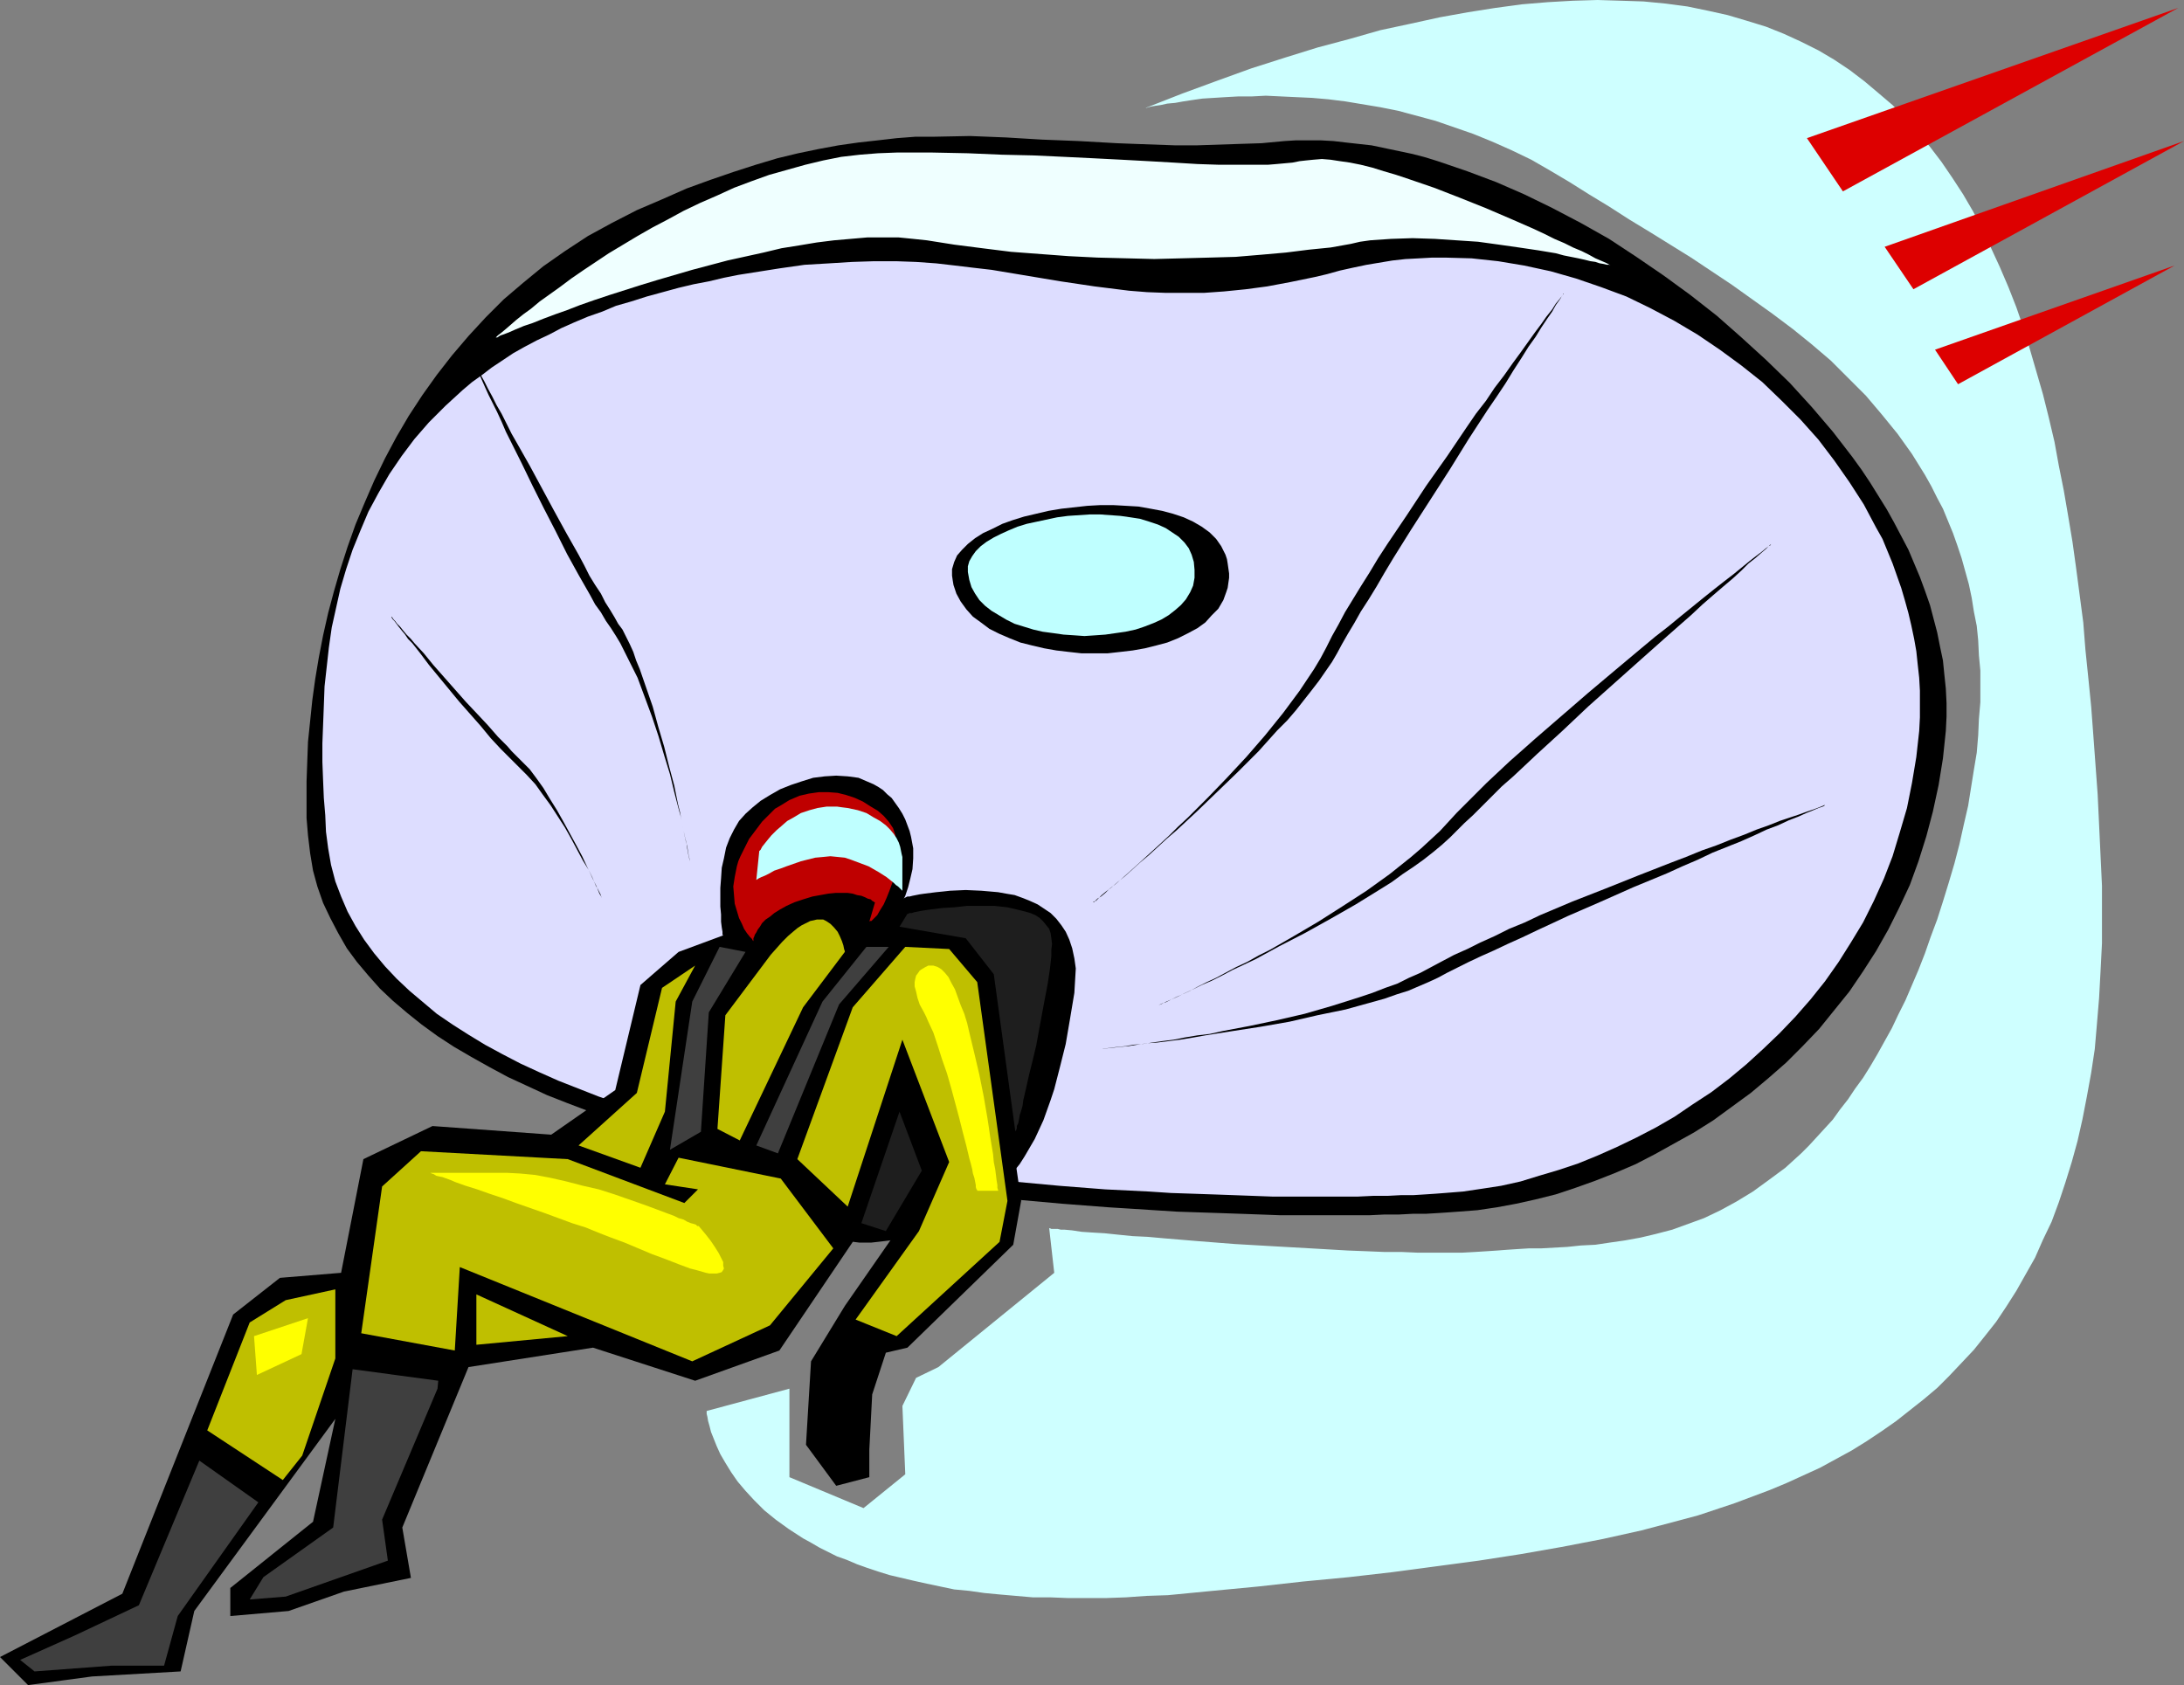
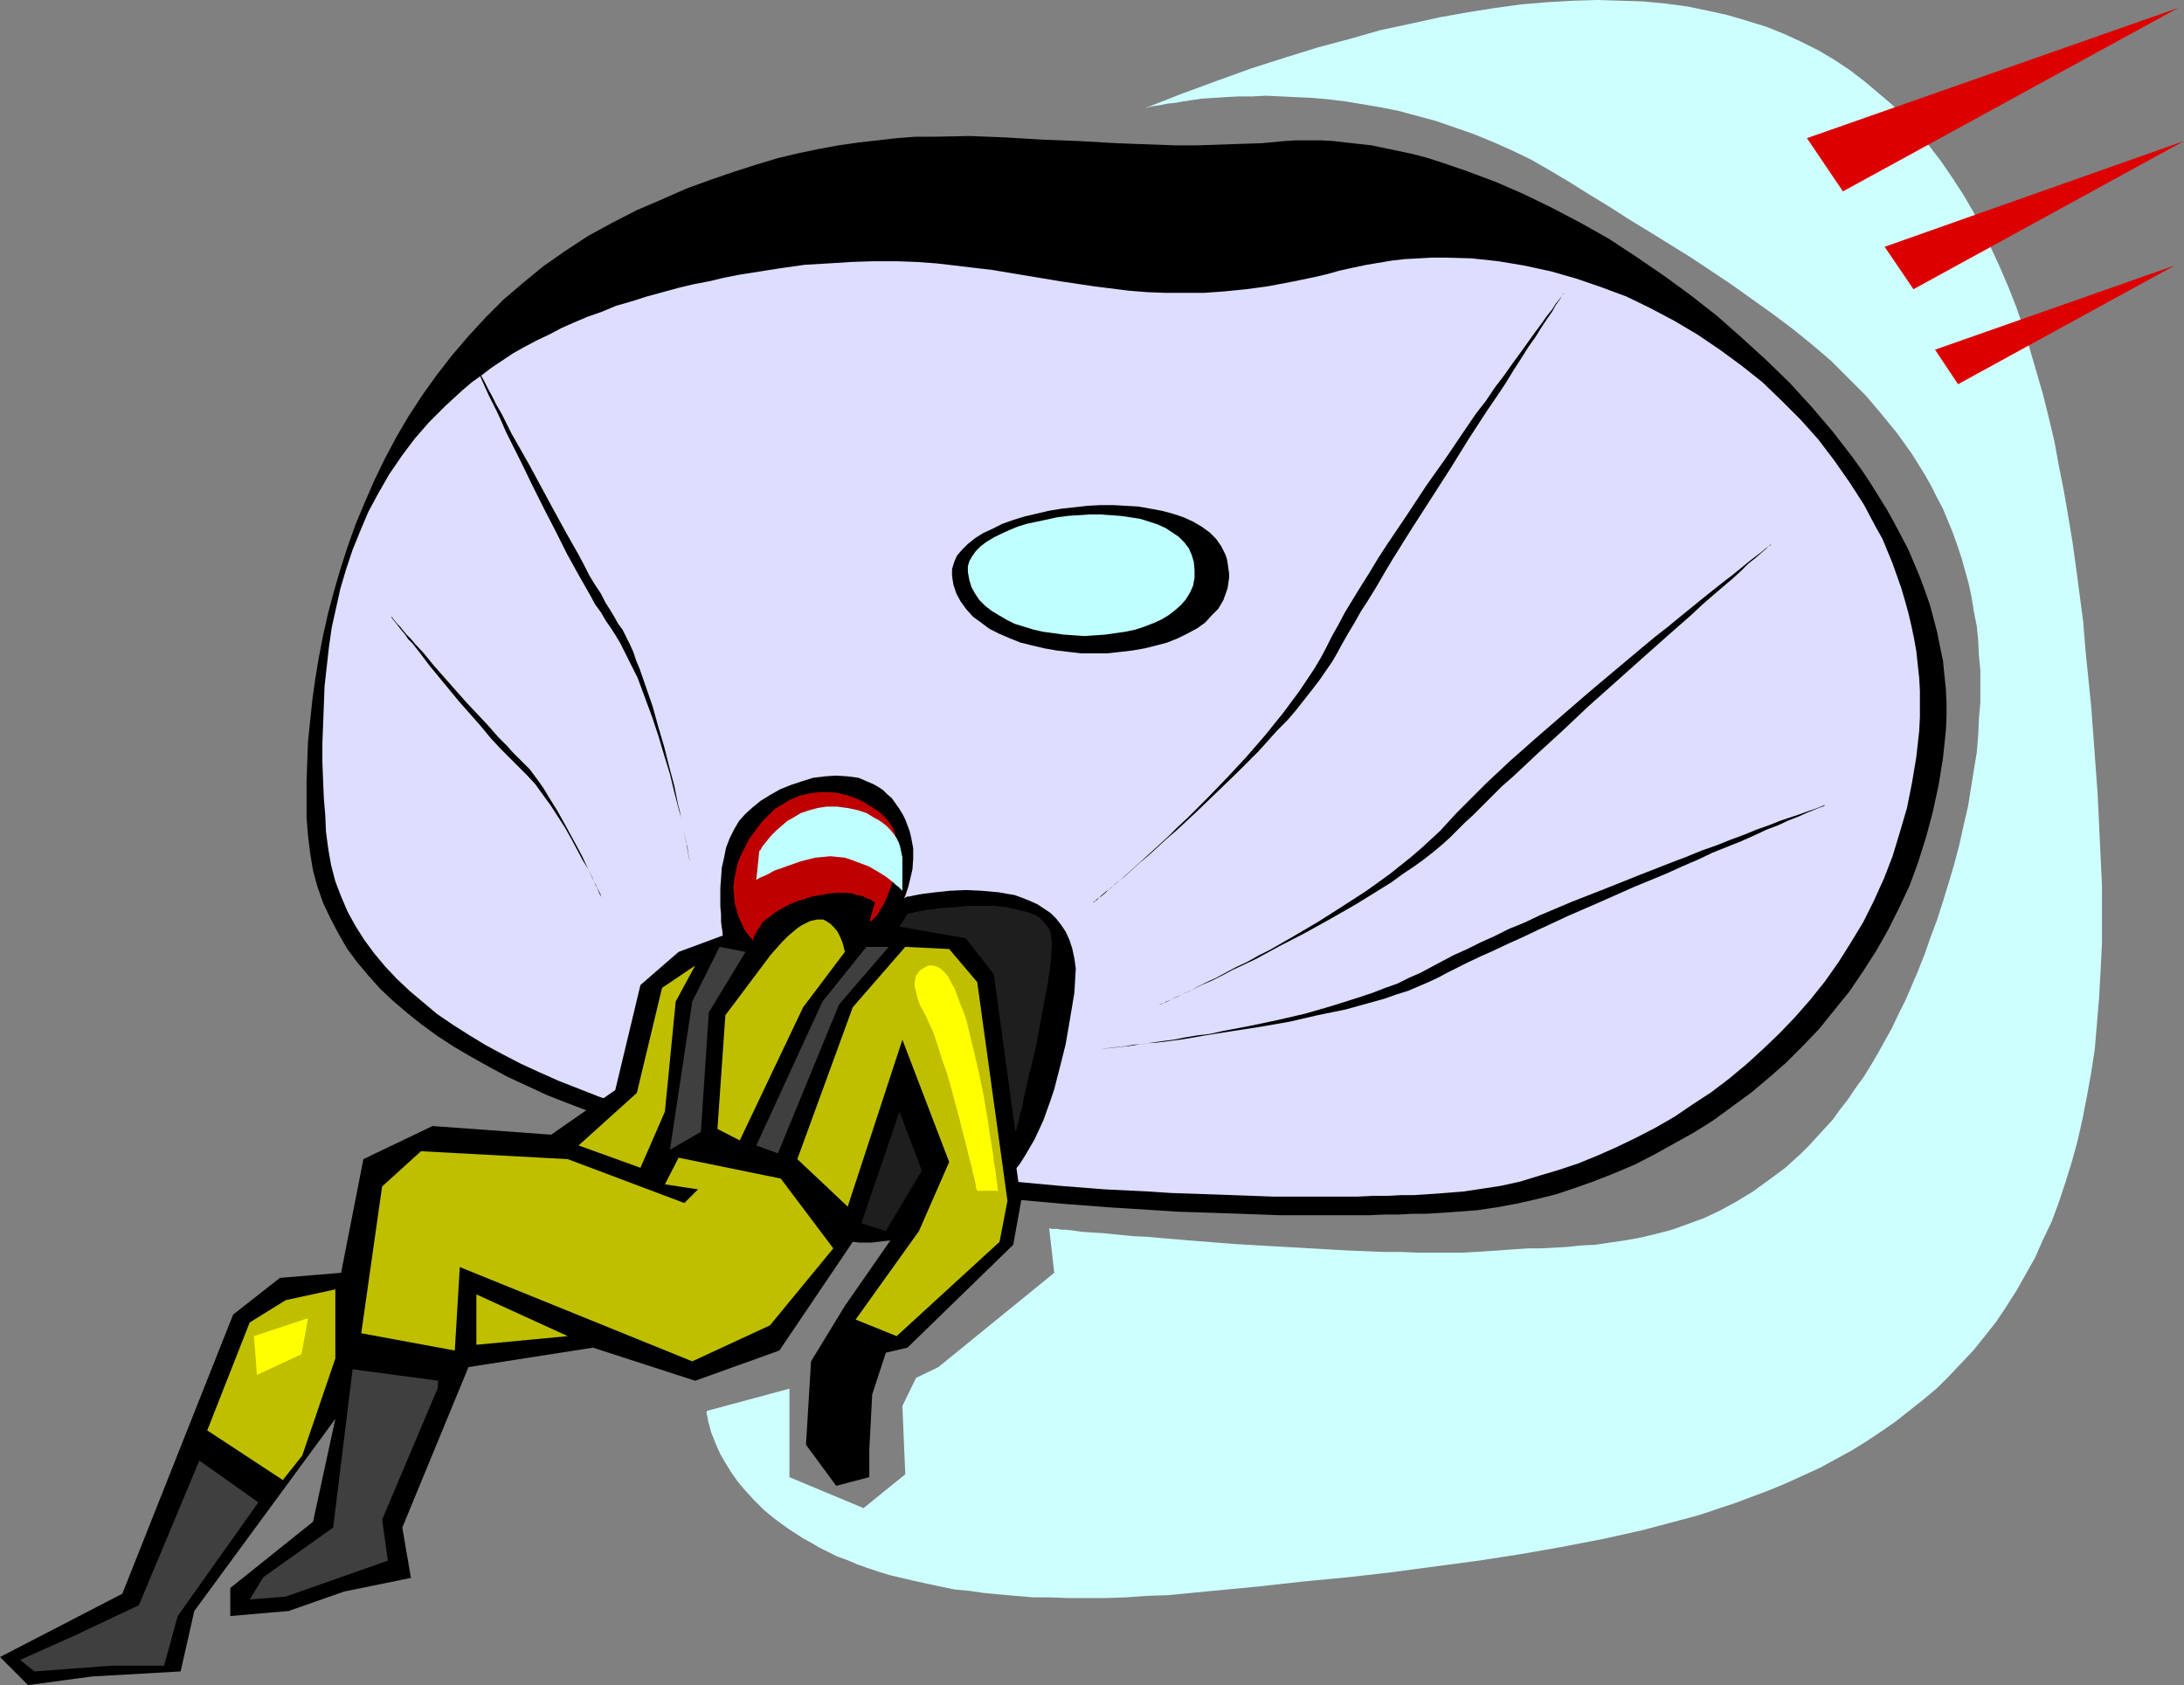
<svg xmlns="http://www.w3.org/2000/svg" xmlns:ns1="http://sodipodi.sourceforge.net/DTD/sodipodi-0.dtd" xmlns:ns2="http://www.inkscape.org/namespaces/inkscape" version="1.0" width="129.766mm" height="100.133mm" id="svg33" ns1:docname="Sky Diving 20.wmf">
  <rect width="100%" height="100%" fill="#808080" stroke="none" />
  <ns1:namedview id="namedview33" pagecolor="#ffffff" bordercolor="#000000" borderopacity="0.25" ns2:showpageshadow="2" ns2:pageopacity="0.0" ns2:pagecheckerboard="0" ns2:deskcolor="#d1d1d1" ns2:document-units="mm" />
  <defs id="defs1">
    <pattern id="WMFhbasepattern" patternUnits="userSpaceOnUse" width="6" height="6" x="0" y="0" />
  </defs>
  <path style="fill:#000000;fill-opacity:1;fill-rule:evenodd;stroke:none" d="m 69.165,187.612 -0.323,-3.878 v -4.04 -4.201 l 0.162,-4.525 0.162,-4.363 0.485,-4.686 0.485,-4.686 0.646,-4.686 0.808,-4.848 0.97,-5.009 1.131,-5.009 1.293,-4.848 1.454,-5.009 1.616,-5.009 1.778,-5.009 2.101,-5.009 2.101,-4.848 2.424,-5.009 2.586,-4.848 2.747,-4.686 3.07,-4.686 3.232,-4.525 3.394,-4.363 3.717,-4.363 3.878,-4.201 4.04,-4.04 4.363,-3.717 4.525,-3.717 4.848,-3.393 5.171,-3.393 5.333,-2.909 5.656,-2.909 5.656,-2.424 5.494,-2.424 5.333,-1.939 5.171,-1.778 5.01,-1.616 4.848,-1.454 4.686,-1.131 4.686,-0.97 4.363,-0.808 4.525,-0.646 4.363,-0.485 4.202,-0.485 4.202,-0.323 h 4.04 l 8.242,-0.162 8.08,0.323 8.08,0.485 8.242,0.323 8.565,0.485 4.202,0.162 4.525,0.162 4.525,0.162 h 4.525 l 4.848,-0.162 4.848,-0.162 5.01,-0.162 5.171,-0.485 2.586,-0.162 h 2.747 2.747 l 2.909,0.162 2.747,0.323 2.909,0.323 2.909,0.323 3.07,0.646 3.07,0.646 3.07,0.646 3.07,0.808 3.07,0.97 6.141,2.101 6.464,2.424 6.302,2.747 6.302,3.07 6.464,3.393 6.302,3.555 6.141,4.04 6.141,4.201 5.979,4.363 5.979,4.686 5.494,4.848 5.494,5.009 5.333,5.171 5.01,5.494 4.686,5.494 4.363,5.656 2.101,2.909 1.939,2.909 3.717,5.979 1.616,2.909 1.616,3.07 1.616,3.07 1.293,3.07 1.293,3.07 1.131,3.07 1.131,3.232 0.808,3.07 0.808,3.07 0.646,3.232 0.646,3.07 0.323,3.232 0.323,3.07 0.162,3.232 v 3.07 l -0.162,3.232 -0.323,3.07 -0.323,3.07 -0.97,5.979 -1.293,5.979 -1.454,5.494 -1.778,5.656 -1.939,5.333 -2.424,5.171 -2.424,4.848 -2.747,4.848 -2.909,4.525 -3.07,4.525 -3.394,4.201 -3.394,4.201 -3.717,3.878 -3.717,3.717 -3.878,3.393 -4.04,3.393 -4.202,3.07 -4.202,3.07 -4.363,2.747 -4.363,2.424 -4.363,2.424 -4.363,2.262 -4.525,1.939 -4.525,1.778 -4.525,1.616 -4.363,1.454 -4.525,1.131 -4.363,0.97 -4.363,0.808 -4.363,0.646 -4.202,0.323 -2.262,0.162 -2.424,0.162 -2.747,0.162 h -2.909 l -3.07,0.162 h -3.232 l -3.394,0.162 h -3.717 -11.958 -4.363 l -4.363,-0.162 -4.525,-0.162 -4.686,-0.162 -4.848,-0.162 -4.848,-0.162 -5.01,-0.323 -5.01,-0.323 -5.171,-0.323 -10.504,-0.808 -10.827,-0.97 -10.827,-1.131 -10.989,-1.454 -10.989,-1.616 -10.989,-1.939 -10.827,-2.262 -10.666,-2.424 -5.333,-1.293 -5.171,-1.293 -5.01,-1.454 -5.01,-1.616 -5.01,-1.616 -4.848,-1.778 -4.686,-1.778 -4.525,-1.778 -4.525,-2.101 -4.202,-1.939 -4.202,-2.262 -4.04,-2.262 -3.878,-2.262 -3.717,-2.424 -3.555,-2.586 -3.232,-2.586 -3.232,-2.747 -2.909,-2.747 -2.586,-2.909 -2.586,-3.07 -2.262,-3.07 -1.939,-3.393 -1.778,-3.393 -1.616,-3.393 -1.293,-3.717 -0.97,-3.555 -0.646,-3.878 z" id="path1" />
  <path style="fill:#ddddff;fill-opacity:1;fill-rule:evenodd;stroke:none" d="m 73.205,186.804 -0.162,-3.717 -0.323,-3.878 -0.162,-3.878 -0.162,-4.201 v -4.201 l 0.162,-4.201 0.162,-4.201 0.162,-4.363 0.485,-4.363 0.485,-4.363 0.646,-4.525 0.97,-4.363 0.97,-4.363 1.293,-4.363 1.454,-4.363 1.778,-4.363 1.778,-4.201 2.262,-4.201 2.424,-4.201 2.747,-4.04 2.909,-3.878 3.232,-3.717 3.717,-3.717 1.939,-1.778 1.939,-1.778 2.101,-1.778 2.262,-1.616 2.101,-1.616 2.424,-1.616 2.424,-1.616 2.586,-1.454 2.747,-1.454 2.747,-1.293 2.747,-1.454 2.909,-1.293 3.07,-1.293 3.232,-1.131 3.07,-1.293 3.394,-0.97 3.555,-1.131 3.555,-0.97 3.555,-0.97 3.394,-0.808 3.394,-0.646 3.394,-0.808 3.232,-0.646 3.07,-0.485 3.07,-0.485 3.07,-0.485 5.656,-0.808 5.494,-0.323 5.171,-0.323 5.01,-0.162 h 4.848 l 4.525,0.162 4.525,0.323 4.202,0.485 4.04,0.485 4.202,0.485 7.757,1.293 7.757,1.293 7.595,1.131 3.878,0.485 3.878,0.485 4.04,0.323 4.202,0.162 h 4.202 4.363 l 4.525,-0.323 4.848,-0.485 4.848,-0.646 5.171,-0.97 5.494,-1.131 2.747,-0.646 2.909,-0.808 2.909,-0.646 3.07,-0.646 2.909,-0.485 2.909,-0.485 2.909,-0.323 3.07,-0.162 2.909,-0.162 h 3.07 l 5.818,0.162 5.979,0.646 5.818,0.97 5.979,1.293 5.656,1.616 5.656,1.939 5.656,2.101 5.333,2.586 5.494,2.909 5.171,3.07 5.01,3.393 4.848,3.555 4.686,3.717 4.363,4.201 4.202,4.201 4.04,4.525 3.555,4.686 3.394,4.848 3.232,5.009 2.747,5.171 1.454,2.586 2.262,5.494 0.97,2.747 0.97,2.747 0.808,2.747 0.808,2.909 0.646,2.747 0.646,3.07 0.485,2.747 0.323,3.07 0.323,2.909 0.162,2.909 v 5.979 l -0.162,3.07 -0.646,5.817 -0.97,5.817 -1.131,5.656 -1.616,5.494 -1.616,5.333 -1.939,5.009 -2.262,5.009 -2.424,4.848 -2.747,4.525 -2.747,4.363 -3.07,4.363 -3.232,4.04 -3.394,3.878 -3.555,3.717 -3.717,3.555 -3.717,3.393 -3.878,3.232 -4.04,3.07 -4.202,2.747 -4.04,2.747 -4.202,2.424 -4.363,2.262 -4.363,2.101 -4.363,1.939 -4.363,1.778 -4.363,1.454 -4.363,1.293 -4.202,1.293 -4.363,0.97 -4.202,0.646 -4.363,0.646 -4.04,0.323 -2.101,0.162 -2.424,0.162 -2.586,0.162 h -2.747 l -3.07,0.162 h -3.232 l -3.394,0.162 h -3.394 -7.595 -4.04 -4.202 l -4.363,-0.162 -4.363,-0.162 -4.525,-0.162 -4.686,-0.162 -4.848,-0.162 -4.848,-0.323 -9.858,-0.485 -10.342,-0.808 -10.504,-0.97 -10.504,-1.293 -10.666,-1.293 -10.666,-1.616 -10.666,-1.778 -10.666,-2.101 -10.342,-2.262 -5.01,-1.293 -5.171,-1.293 -4.848,-1.454 -4.848,-1.616 -4.848,-1.454 -4.686,-1.616 -4.525,-1.778 -4.525,-1.778 -4.363,-1.939 -4.202,-1.939 -4.04,-2.101 -3.878,-2.101 -3.717,-2.262 -3.555,-2.262 -3.555,-2.424 -3.07,-2.586 -3.07,-2.586 -2.909,-2.747 -2.586,-2.747 -2.424,-2.909 -2.262,-3.07 -1.939,-3.07 -1.778,-3.232 -1.454,-3.393 -1.293,-3.393 -0.97,-3.717 -0.646,-3.717 z" id="path2" />
  <path style="fill:#000000;fill-opacity:1;fill-rule:evenodd;stroke:none" d="m 203.777,201.347 h 0.162 0.323 l 0.646,-0.162 0.808,-0.162 0.808,-0.162 1.131,-0.162 1.293,-0.162 1.293,-0.162 1.616,-0.162 1.454,-0.162 3.555,-0.162 3.555,0.162 3.717,0.323 1.778,0.323 1.939,0.323 1.778,0.646 1.616,0.646 1.778,0.808 1.454,0.97 1.454,0.97 1.293,1.293 1.131,1.454 0.97,1.454 0.808,1.778 0.646,1.939 0.485,2.262 0.323,2.262 -0.162,2.747 -0.162,2.747 -0.97,5.817 -0.97,5.656 -1.293,5.171 -1.293,5.009 -0.808,2.424 -0.808,2.262 -0.808,2.262 -0.97,2.101 -0.97,2.101 -1.131,1.939 -1.131,1.939 -1.131,1.778 -1.454,1.778 -1.293,1.778 -1.454,1.454 -1.616,1.616 -1.616,1.293 -1.616,1.293 -1.778,1.293 -1.939,1.131 -1.939,1.131 -2.101,0.808 -2.262,0.97 -2.424,0.808 -2.424,0.646 -2.586,0.646 -2.586,0.485 -2.747,0.323 -1.454,0.162 h -1.454 -1.293 l -1.293,-0.162 -2.586,-0.485 -2.424,-0.808 -2.262,-1.131 -2.262,-1.454 -1.939,-1.778 -1.778,-1.778 -1.778,-2.262 -1.454,-2.262 -1.293,-2.586 -0.97,-2.747 -0.97,-2.747 -0.646,-3.07 -0.485,-3.07 -0.323,-3.232 v -3.232 l 0.323,-3.393 0.323,-3.232 0.808,-3.393 0.97,-3.393 1.293,-3.393 1.454,-3.232 1.939,-3.232 2.101,-3.232 2.424,-3.07 2.909,-2.909 1.454,-1.454 1.616,-1.293 1.616,-1.454 1.778,-1.293 1.939,-1.293 1.778,-1.131 2.101,-1.293 2.101,-1.131 2.101,-0.97 z" id="path3" />
  <path style="fill:#000000;fill-opacity:1;fill-rule:evenodd;stroke:none" d="m 27.472,357.933 24.886,-62.699 10.504,-8.241 13.736,-1.131 5.01,-25.532 15.514,-7.433 26.664,1.939 14.382,-10.019 5.656,-23.593 8.565,-7.433 10.019,-3.717 v 0 l -0.162,-0.162 v -0.323 -0.323 l -0.162,-0.97 -0.162,-1.293 v -1.616 l -0.162,-1.778 v -1.939 -2.262 l 0.162,-2.101 0.162,-2.424 0.485,-2.101 0.485,-2.424 0.808,-2.101 0.97,-1.939 1.131,-1.939 1.454,-1.616 1.616,-1.454 1.778,-1.454 2.101,-1.293 2.262,-1.293 2.424,-0.97 2.424,-0.808 2.586,-0.808 2.586,-0.323 2.586,-0.162 2.586,0.162 2.424,0.323 1.131,0.485 1.131,0.485 1.131,0.485 1.131,0.646 0.97,0.646 0.97,0.97 0.97,0.808 0.808,1.131 0.808,1.131 0.808,1.293 0.646,1.293 0.485,1.293 0.485,1.293 0.323,1.293 0.485,2.586 v 2.262 l -0.162,2.424 -0.485,2.101 -0.485,1.939 -0.646,1.939 -0.808,1.616 -0.808,1.616 -0.97,1.293 -0.646,1.131 -0.808,0.808 -0.485,0.646 -0.323,0.485 -0.162,0.162 17.453,0.485 6.141,8.726 7.434,51.549 -1.778,9.857 -23.755,23.108 -4.848,1.131 -3.07,9.373 -0.646,12.443 v 6.141 l -7.434,1.939 -6.787,-9.211 1.131,-18.745 7.595,-12.443 14.706,-21.169 3.717,-10.504 -6.141,-19.876 -9.373,26.663 -1.131,10.504 -16.483,24.401 -18.907,6.787 -22.947,-7.433 -27.957,4.363 -14.867,36.036 1.939,11.312 -15.029,3.07 -12.443,4.363 -13.09,1.131 v -6.302 L 70.296,341.773 75.306,318.665 43.632,361.811 40.562,375.385 20.685,376.516 6.302,378.455 0,372.153 Z" id="path4" />
  <path style="fill:#bfbf00;fill-opacity:1;fill-rule:evenodd;stroke:none" d="m 203.293,212.659 -11.797,13.574 -12.443,34.097 11.312,10.665 12.282,-37.49 10.504,27.471 -6.787,15.513 -14.221,19.876 9.211,3.717 23.109,-21.169 1.778,-9.211 -6.787,-49.125 -6.302,-7.433 z" id="path5" />
  <path style="fill:#3f3f3f;fill-opacity:1;fill-rule:evenodd;stroke:none" d="m 79.184,307.515 19.23,2.586 -0.162,1.778 -12.443,29.41 1.293,9.211 -22.947,8.08 -8.08,0.646 3.07,-5.009 15.675,-11.15 z" id="path6" />
  <path style="fill:#bfbf00;fill-opacity:1;fill-rule:evenodd;stroke:none" d="m 102.131,303.314 -21.008,-3.878 4.686,-32.965 8.726,-7.918 32.966,1.778 26.179,9.857 3.07,-3.07 -7.434,-1.131 3.07,-5.979 22.947,4.686 11.797,15.675 -14.221,17.291 -17.453,8.08 -52.197,-21.169 z" id="path7" />
  <path style="fill:#bfbf00;fill-opacity:1;fill-rule:evenodd;stroke:none" d="m 46.541,321.251 16.968,11.15 4.363,-5.494 7.434,-21.815 v -15.513 l -11.15,2.424 -8.08,5.009 z" id="path8" />
  <path style="fill:#3f3f3f;fill-opacity:1;fill-rule:evenodd;stroke:none" d="m 58.014,337.41 -13.251,-9.373 -13.574,32.481 -14.382,6.787 -12.282,5.494 3.232,2.586 17.291,-1.293 h 11.797 l 3.07,-11.15 z" id="path9" />
  <path style="fill:#bfbf00;fill-opacity:1;fill-rule:evenodd;stroke:none" d="m 106.979,290.709 v 11.312 l 20.523,-1.939 z" id="path10" />
  <path style="fill:#3f3f3f;fill-opacity:1;fill-rule:evenodd;stroke:none" d="m 169.841,257.259 14.867,-32.319 9.858,-12.281 h 5.01 l -11.15,12.928 -13.736,33.45 z" id="path11" />
  <path style="fill:#3f3f3f;fill-opacity:1;fill-rule:evenodd;stroke:none" d="m 150.449,258.229 5.01,-33.289 6.141,-12.281 5.818,1.131 -8.242,13.574 -1.778,26.825 z" id="path12" />
  <path style="fill:#bf0000;fill-opacity:1;fill-rule:evenodd;stroke:none" d="m 196.505,202.64 h -0.162 l -0.162,-0.162 -0.323,-0.162 -0.323,-0.323 -0.646,-0.162 -0.646,-0.323 -0.808,-0.323 -0.97,-0.162 -0.97,-0.323 -1.131,-0.162 h -1.293 -1.454 l -1.616,0.162 -1.778,0.323 -1.778,0.323 -2.101,0.646 -1.939,0.646 -1.778,0.808 -1.454,0.808 -1.293,0.808 -0.97,0.808 -0.97,0.646 -0.808,0.808 -0.485,0.808 -0.485,0.646 -0.323,0.646 -0.323,0.485 -0.162,0.485 -0.162,0.323 v 0.323 0.323 l -0.162,-0.162 -0.162,-0.323 -0.485,-0.485 -0.646,-0.808 -0.646,-0.97 -0.485,-1.131 -0.646,-1.293 -0.485,-1.616 -0.485,-1.616 -0.162,-1.939 -0.162,-1.939 0.323,-2.101 0.485,-2.424 0.323,-1.131 0.485,-1.131 0.646,-1.293 0.646,-1.293 0.646,-1.293 0.97,-1.293 0.97,-1.293 0.97,-1.293 0.97,-0.97 0.97,-0.97 0.97,-0.97 1.131,-0.646 2.101,-1.293 2.262,-0.97 2.101,-0.485 2.262,-0.323 h 2.101 l 2.101,0.162 1.939,0.485 1.939,0.646 1.778,0.808 1.778,1.131 1.616,0.97 1.293,1.131 1.131,1.293 0.97,1.454 0.485,1.454 0.323,1.778 0.162,1.616 v 1.939 l -0.323,1.778 -0.323,1.939 -0.485,1.778 -0.646,1.778 -0.646,1.616 -0.646,1.454 -0.808,1.293 -0.646,1.131 -0.646,0.646 -0.646,0.646 h -0.323 l -0.162,0.162 z" id="path13" />
  <path style="fill:#bfffff;fill-opacity:1;fill-rule:evenodd;stroke:none" d="m 170.488,191.328 v -0.162 l 0.323,-0.323 0.323,-0.646 0.646,-0.808 0.646,-0.808 0.808,-0.97 1.131,-1.131 1.131,-0.97 1.293,-1.131 1.454,-0.808 1.616,-0.97 1.939,-0.646 1.778,-0.485 2.101,-0.323 h 2.262 l 1.131,0.162 1.293,0.162 2.262,0.485 1.939,0.646 1.616,0.97 1.454,0.808 1.293,0.97 0.97,0.97 0.808,0.97 0.646,0.97 0.485,0.97 0.323,0.97 0.162,0.808 0.162,0.808 0.162,0.646 v 0.808 6.787 0 l -0.323,-0.323 -0.162,-0.162 -0.485,-0.485 -0.485,-0.323 -0.485,-0.485 -0.808,-0.646 -0.808,-0.646 -1.778,-1.131 -2.262,-1.293 -1.293,-0.485 -1.293,-0.485 -1.293,-0.485 -1.454,-0.485 -1.616,-0.162 -1.616,-0.162 -1.616,0.162 -1.778,0.162 -3.232,0.808 -3.232,1.131 -1.293,0.485 -1.454,0.485 -1.131,0.646 -0.97,0.485 -0.808,0.323 -0.646,0.323 -0.485,0.323 v 0 z" id="path14" />
  <path style="fill:#bfbf00;fill-opacity:1;fill-rule:evenodd;stroke:none" d="m 171.619,216.376 -8.726,11.635 -1.778,25.532 5.01,2.586 14.221,-29.895 9.373,-12.443 v -0.162 l -0.162,-0.485 -0.162,-0.808 -0.323,-0.97 -0.485,-1.131 -0.485,-0.97 -0.808,-0.97 -0.808,-0.808 -0.97,-0.646 -0.646,-0.323 h -0.646 -0.808 l -0.646,0.162 -0.808,0.162 -0.97,0.485 -0.97,0.485 -0.97,0.646 -0.97,0.808 -1.131,0.97 -1.293,1.293 -1.293,1.454 -1.293,1.454 z" id="path15" />
  <path style="fill:#bfbf00;fill-opacity:1;fill-rule:evenodd;stroke:none" d="m 156.105,216.86 -7.434,5.009 -5.656,23.593 -13.09,11.796 13.898,5.009 5.494,-12.604 2.424,-24.724 z" id="path16" />
  <path style="fill:#1e1e1e;fill-opacity:1;fill-rule:evenodd;stroke:none" d="m 203.777,205.226 h 0.162 l 0.323,-0.162 h 0.485 l 0.485,-0.162 0.808,-0.162 0.808,-0.162 0.97,-0.162 1.131,-0.162 2.586,-0.323 2.747,-0.162 2.909,-0.323 h 3.07 3.07 l 2.909,0.323 2.747,0.646 1.293,0.323 1.131,0.323 1.131,0.485 0.97,0.646 0.808,0.808 0.646,0.808 0.646,0.808 0.323,0.97 0.162,1.131 0.162,1.293 -0.162,1.293 v 1.454 l -0.323,2.909 -0.485,3.232 -0.646,3.393 -1.293,6.949 -0.646,3.555 -0.808,3.393 -0.808,3.232 -0.646,2.909 -0.646,2.747 -0.162,1.293 -0.323,1.131 -0.323,0.97 -0.162,0.97 -0.162,0.808 -0.323,0.646 v 0.485 l -0.162,0.485 -0.162,0.162 v 0.162 l -4.848,-35.389 -6.302,-8.08 -14.867,-2.586 z" id="path17" />
  <path style="fill:#1e1e1e;fill-opacity:1;fill-rule:evenodd;stroke:none" d="m 202,249.664 -8.565,25.047 5.494,1.778 8.08,-13.574 z" id="path18" />
  <path style="fill:#000000;fill-opacity:1;fill-rule:evenodd;stroke:none" d="m 213.797,129.276 v -0.808 -0.646 l 0.485,-1.616 0.646,-1.454 1.131,-1.293 1.293,-1.293 1.616,-1.293 1.778,-1.131 2.101,-0.97 2.262,-1.131 2.262,-0.808 2.586,-0.808 2.747,-0.646 2.747,-0.646 2.909,-0.485 2.909,-0.323 2.909,-0.323 2.909,-0.162 h 2.909 l 2.909,0.162 2.747,0.162 2.747,0.485 2.586,0.485 2.424,0.646 2.424,0.808 2.101,0.97 1.939,1.131 1.778,1.293 1.454,1.454 1.131,1.616 0.485,0.97 0.485,0.97 0.323,0.97 0.162,0.97 0.162,1.131 0.162,1.131 v 0.97 l -0.162,1.131 -0.162,1.131 -0.323,0.97 -0.646,1.778 -1.131,1.939 -1.454,1.454 -1.454,1.616 -1.778,1.293 -2.101,1.131 -2.262,1.131 -2.424,0.97 -2.424,0.646 -2.586,0.646 -2.747,0.485 -2.747,0.323 -2.909,0.323 h -2.909 -2.909 l -2.909,-0.323 -2.747,-0.323 -2.747,-0.485 -2.747,-0.646 -2.586,-0.646 -2.424,-0.97 -2.262,-0.97 -2.262,-1.131 -1.939,-1.454 -1.778,-1.293 -1.454,-1.616 -1.293,-1.778 -0.97,-1.778 -0.646,-1.939 -0.162,-0.97 z" id="path19" />
  <path style="fill:#bfffff;fill-opacity:1;fill-rule:evenodd;stroke:none" d="m 217.352,128.468 v -1.293 l 0.323,-1.131 0.646,-1.131 0.808,-1.131 1.131,-1.131 1.293,-0.97 1.616,-0.97 1.616,-0.808 1.778,-0.808 1.939,-0.808 2.101,-0.646 2.262,-0.485 2.262,-0.485 2.262,-0.485 2.424,-0.323 2.424,-0.162 2.424,-0.162 h 2.424 l 2.262,0.162 2.262,0.162 2.262,0.323 2.101,0.323 2.101,0.646 1.939,0.646 1.778,0.808 1.454,0.97 1.454,0.97 1.293,1.293 0.97,1.293 0.646,1.454 0.485,1.616 0.162,1.778 v 1.778 l -0.323,1.778 -0.646,1.454 -0.97,1.616 -1.131,1.293 -1.293,1.131 -1.454,1.131 -1.616,0.97 -1.778,0.808 -2.101,0.808 -1.939,0.646 -2.262,0.485 -2.262,0.323 -2.262,0.323 -2.262,0.162 -2.424,0.162 -2.262,-0.162 -2.424,-0.162 -2.262,-0.323 -2.424,-0.323 -2.101,-0.485 -2.101,-0.646 -2.101,-0.646 -1.939,-0.97 -1.616,-0.97 -1.616,-0.97 -1.454,-1.131 -1.293,-1.293 -0.97,-1.454 -0.808,-1.454 -0.485,-1.616 z" id="path20" />
-   <path style="fill:#efffff;fill-opacity:1;fill-rule:evenodd;stroke:none" d="m 111.342,75.788 0.162,-0.162 0.323,-0.323 0.646,-0.485 0.97,-0.808 1.131,-0.97 1.293,-1.131 1.616,-1.293 1.778,-1.293 1.939,-1.616 2.262,-1.616 2.262,-1.616 2.586,-1.939 2.586,-1.778 2.909,-1.939 2.909,-1.939 3.232,-1.939 3.232,-1.939 3.394,-1.939 3.394,-1.778 3.555,-1.939 3.717,-1.778 3.717,-1.616 3.878,-1.778 3.878,-1.454 4.04,-1.454 4.04,-1.131 4.04,-1.131 4.04,-0.97 4.04,-0.808 4.202,-0.485 4.04,-0.323 4.202,-0.162 h 8.08 l 7.918,0.162 7.595,0.323 7.11,0.162 6.949,0.323 6.626,0.323 6.302,0.323 5.979,0.323 5.656,0.323 5.333,0.323 4.848,0.162 h 2.424 6.464 2.101 l 1.939,-0.162 1.778,-0.162 1.778,-0.162 1.616,-0.323 1.454,-0.162 1.616,-0.162 1.939,-0.162 1.939,0.162 2.101,0.323 2.262,0.323 2.424,0.485 2.586,0.646 2.586,0.808 2.747,0.808 2.909,0.97 5.656,1.939 5.818,2.262 5.656,2.262 5.656,2.424 2.586,1.131 2.586,1.131 2.424,1.131 2.262,1.131 2.262,0.97 1.939,0.97 1.939,0.808 1.616,0.808 1.454,0.808 1.131,0.485 1.131,0.485 0.646,0.323 0.485,0.323 v 0 0 l -0.323,-0.162 h -0.485 l -0.646,-0.162 -0.97,-0.162 -0.97,-0.323 -1.131,-0.162 -1.293,-0.323 -1.454,-0.323 -1.616,-0.323 -1.616,-0.323 -1.778,-0.485 -3.878,-0.646 -4.363,-0.646 -4.525,-0.646 -4.686,-0.646 -4.848,-0.323 -4.848,-0.323 -5.01,-0.162 -4.848,0.162 -4.686,0.323 -2.262,0.323 -2.101,0.485 -4.525,0.808 -4.848,0.485 -5.171,0.646 -5.494,0.485 -5.818,0.485 -5.818,0.162 -6.141,0.162 -6.302,0.162 -6.302,-0.162 -6.464,-0.162 -6.464,-0.323 -6.464,-0.485 -6.464,-0.485 -6.464,-0.808 -6.302,-0.808 -6.141,-0.97 -3.07,-0.323 -3.232,-0.323 h -3.555 -3.555 l -3.717,0.323 -3.717,0.323 -3.878,0.485 -3.878,0.646 -4.04,0.646 -4.04,0.97 -8.08,1.778 -7.918,2.101 -7.757,2.262 -3.717,1.131 -3.555,1.131 -3.555,1.131 -3.394,1.131 -3.232,1.131 -2.909,1.131 -2.747,0.97 -2.586,0.97 -2.424,0.97 -1.939,0.646 -1.939,0.808 -1.454,0.646 -1.293,0.485 -0.485,0.162 -0.323,0.162 -0.485,0.323 h -0.162 z" id="path21" />
  <path style="fill:#000000;fill-opacity:1;fill-rule:evenodd;stroke:none" d="m 351.156,65.931 v 0 h -0.162 v 0.323 l -0.323,0.323 -0.485,0.646 -0.808,0.97 -0.808,1.293 -1.293,1.616 -1.131,1.616 -1.454,1.939 -1.616,2.262 -1.616,2.262 -1.778,2.424 -1.939,2.747 -2.101,2.747 -1.939,2.909 -2.262,2.909 -2.101,3.07 -4.363,6.464 -4.686,6.625 -4.363,6.625 -4.363,6.464 -2.101,3.232 -1.939,3.232 -1.939,3.07 -1.778,2.909 -1.778,2.909 -1.454,2.747 -1.454,2.586 -1.293,2.586 -1.293,2.424 -1.454,2.424 -1.616,2.424 -1.616,2.424 -3.717,5.009 -4.04,5.009 -4.202,4.848 -4.363,4.686 -4.363,4.525 -4.363,4.363 -2.262,2.101 -1.939,1.939 -2.101,1.939 -1.939,1.778 -1.778,1.616 -1.778,1.616 -1.616,1.454 -1.454,1.293 -1.454,1.293 -1.293,0.97 -0.97,0.97 -0.97,0.808 -0.808,0.485 -0.485,0.485 -0.323,0.323 h -0.162 l 0.162,-0.162 0.485,-0.162 0.485,-0.485 0.808,-0.808 0.97,-0.808 1.293,-0.97 1.293,-1.131 1.616,-1.293 1.616,-1.454 1.778,-1.616 1.939,-1.616 1.939,-1.778 2.101,-1.939 2.262,-1.939 4.525,-4.201 4.525,-4.363 4.686,-4.525 4.686,-4.686 4.202,-4.686 2.262,-2.262 1.939,-2.262 1.778,-2.262 1.778,-2.262 1.616,-2.101 1.454,-2.101 1.454,-2.101 1.131,-1.939 1.131,-2.101 1.293,-2.262 1.454,-2.424 1.454,-2.586 1.778,-2.747 1.778,-2.909 1.778,-3.07 1.939,-3.232 4.04,-6.464 4.363,-6.787 4.363,-6.787 4.202,-6.787 2.101,-3.232 2.101,-3.232 2.101,-3.07 1.939,-2.909 1.778,-2.909 1.778,-2.747 1.616,-2.586 1.616,-2.262 1.293,-2.101 1.293,-1.939 1.131,-1.616 0.808,-1.454 0.808,-1.131 0.323,-0.485 0.162,-0.323 0.323,-0.323 v -0.162 z" id="path22" />
  <path style="fill:#000000;fill-opacity:1;fill-rule:evenodd;stroke:none" d="m 105.686,79.828 v 0.162 l 0.162,0.323 0.323,0.646 0.323,0.808 0.485,0.97 0.646,1.293 0.646,1.454 0.646,1.454 0.808,1.778 0.97,1.939 0.97,1.939 0.97,2.101 0.97,2.262 1.131,2.262 2.424,4.848 2.424,5.009 2.586,5.171 2.586,5.009 2.586,5.171 2.586,4.686 1.293,2.262 1.293,2.262 1.131,2.101 1.293,1.778 1.131,1.939 1.131,1.616 1.131,1.778 0.97,1.616 1.939,3.878 1.939,3.878 1.616,4.363 1.616,4.363 1.454,4.363 1.293,4.363 1.293,4.201 0.97,4.04 0.97,3.717 0.485,1.778 0.323,1.616 0.323,1.616 0.323,1.454 0.323,1.293 0.162,1.131 0.162,0.97 0.162,0.808 0.162,0.646 0.162,0.485 v 0.323 0.162 -0.162 -0.323 l -0.162,-0.646 -0.162,-0.646 -0.162,-0.97 -0.162,-1.131 -0.323,-1.131 -0.323,-1.454 -0.323,-1.616 -0.323,-1.616 -0.323,-1.778 -0.485,-1.939 -0.808,-4.04 -1.131,-4.201 -1.131,-4.525 -1.293,-4.363 -1.293,-4.686 -1.454,-4.201 -1.454,-4.201 -0.808,-1.939 -0.646,-1.939 -0.808,-1.778 -0.808,-1.616 -0.808,-1.616 -0.97,-1.293 -0.808,-1.454 -0.97,-1.616 -1.131,-1.778 -0.97,-1.939 -1.293,-1.939 -1.293,-2.101 -1.131,-2.262 -1.293,-2.424 -2.747,-4.848 -2.747,-5.009 -5.494,-10.18 -2.747,-4.848 -1.293,-2.262 -1.131,-2.262 -1.131,-2.262 -1.131,-1.939 -0.97,-1.939 -0.97,-1.778 -0.808,-1.616 -0.808,-1.454 -0.646,-1.293 -0.646,-1.131 -0.485,-0.808 -0.323,-0.646 -0.162,-0.323 z" id="path23" />
  <path style="fill:#000000;fill-opacity:1;fill-rule:evenodd;stroke:none" d="m 87.749,138.487 h 0.162 v 0.162 l 0.323,0.485 0.323,0.323 0.485,0.646 0.485,0.646 0.646,0.808 0.808,0.97 0.646,0.97 0.97,0.97 1.778,2.262 1.939,2.586 2.262,2.747 4.525,5.494 4.848,5.494 2.262,2.747 2.262,2.424 2.101,2.101 0.97,0.97 0.97,0.97 1.778,1.778 1.939,2.101 1.616,2.262 1.778,2.424 3.232,5.009 1.454,2.586 1.293,2.424 1.293,2.424 1.293,2.101 0.97,2.101 0.808,1.616 0.323,0.808 0.323,0.808 0.323,0.485 0.162,0.485 0.162,0.485 0.162,0.323 0.162,0.162 v 0 0 l -0.162,-0.162 -0.162,-0.323 -0.162,-0.485 -0.162,-0.646 -0.323,-0.646 -0.323,-0.646 -0.485,-0.808 -0.808,-1.939 -1.131,-2.262 -1.131,-2.424 -1.293,-2.424 -2.909,-5.333 -1.454,-2.586 -1.616,-2.586 -1.454,-2.424 -1.616,-2.262 -1.454,-1.939 -1.454,-1.454 -0.808,-0.808 -0.808,-0.808 -0.97,-0.97 -0.97,-1.131 -2.101,-2.101 -2.262,-2.586 -2.424,-2.586 -2.586,-2.747 -4.848,-5.494 -2.424,-2.747 -2.101,-2.586 -2.101,-2.262 -0.808,-0.97 -0.97,-0.97 -0.808,-0.97 -0.646,-0.808 -0.646,-0.646 -0.485,-0.646 -0.323,-0.323 -0.323,-0.485 -0.162,-0.162 z" id="path24" />
  <path style="fill:#000000;fill-opacity:1;fill-rule:evenodd;stroke:none" d="m 397.859,122.166 v 0 l -0.162,0.162 h -0.162 l -0.323,0.323 -0.646,0.485 -0.97,0.808 -1.293,0.97 -1.454,1.131 -1.778,1.454 -1.778,1.454 -2.101,1.616 -2.262,1.778 -2.424,1.939 -2.586,2.101 -2.586,2.101 -2.747,2.262 -2.909,2.262 -2.909,2.424 -5.979,5.009 -6.141,5.171 -5.979,5.171 -5.979,5.171 -2.909,2.586 -2.747,2.424 -2.586,2.424 -2.586,2.424 -2.424,2.424 -2.262,2.262 -2.101,2.101 -1.778,1.939 -1.939,2.101 -2.101,1.939 -2.101,1.939 -2.262,1.939 -2.424,1.939 -2.424,1.939 -5.171,3.717 -5.494,3.555 -5.333,3.393 -5.494,3.232 -5.333,3.07 -2.586,1.293 -2.586,1.454 -2.424,1.131 -2.424,1.293 -2.101,1.131 -2.101,0.97 -1.939,0.97 -1.778,0.97 -1.778,0.808 -1.454,0.646 -1.293,0.646 -0.97,0.485 -0.97,0.323 -0.646,0.323 -0.323,0.162 h -0.162 0.162 l 0.323,-0.162 0.808,-0.323 0.97,-0.485 1.131,-0.485 1.454,-0.646 1.616,-0.808 1.778,-0.808 1.939,-0.97 2.262,-0.97 2.262,-1.131 2.424,-1.293 2.424,-1.131 2.747,-1.293 5.333,-2.909 5.656,-2.909 5.818,-3.232 5.656,-3.232 5.494,-3.393 2.586,-1.616 2.424,-1.778 2.424,-1.616 2.262,-1.616 2.262,-1.778 1.939,-1.616 1.778,-1.616 1.616,-1.616 1.616,-1.616 1.939,-1.778 1.939,-1.939 2.262,-2.262 2.262,-2.262 2.586,-2.262 2.586,-2.424 2.747,-2.586 5.656,-5.171 5.818,-5.494 5.979,-5.333 5.979,-5.333 5.818,-5.171 2.747,-2.424 2.586,-2.262 2.586,-2.424 2.424,-2.101 2.262,-1.939 2.101,-1.778 1.939,-1.778 1.616,-1.616 1.454,-1.131 1.293,-1.131 1.131,-0.97 0.646,-0.646 0.323,-0.162 0.162,-0.162 z" id="path25" />
  <path style="fill:#000000;fill-opacity:1;fill-rule:evenodd;stroke:none" d="m 410.14,180.825 h -0.162 -0.162 -0.162 l -0.323,0.162 -0.808,0.323 -1.293,0.485 -1.454,0.485 -1.778,0.646 -1.939,0.646 -2.424,0.808 -2.424,0.97 -2.747,0.97 -2.747,1.131 -3.07,1.131 -3.232,1.293 -3.232,1.131 -3.555,1.454 -3.394,1.293 -7.434,2.909 -7.272,2.909 -7.434,2.909 -7.272,3.07 -3.394,1.616 -3.555,1.454 -3.232,1.616 -3.232,1.454 -2.909,1.454 -2.909,1.293 -2.747,1.454 -2.424,1.293 -2.424,1.293 -2.586,1.131 -2.586,1.293 -2.747,0.97 -2.909,1.131 -2.909,0.97 -6.141,1.939 -6.141,1.778 -6.302,1.454 -6.141,1.293 -5.979,1.131 -2.909,0.646 -2.747,0.323 -2.909,0.485 -2.424,0.485 -2.586,0.323 -2.262,0.323 -2.101,0.323 -2.101,0.162 -1.778,0.323 -1.616,0.162 -1.454,0.162 -1.131,0.162 -0.97,0.162 h -0.646 -0.485 -0.162 0.162 0.485 0.808 l 0.97,-0.162 1.454,-0.162 1.454,-0.162 1.778,-0.162 1.939,-0.323 2.262,-0.323 2.262,-0.162 2.586,-0.323 2.586,-0.323 2.909,-0.485 2.747,-0.485 6.141,-0.97 6.302,-0.97 6.464,-1.131 6.302,-1.454 6.302,-1.293 2.909,-0.808 2.909,-0.808 2.909,-0.808 2.747,-0.97 2.586,-0.808 2.262,-0.97 2.262,-0.97 2.101,-0.97 2.101,-1.131 2.262,-1.131 2.586,-1.293 2.747,-1.293 2.909,-1.293 3.07,-1.454 3.232,-1.454 3.394,-1.616 6.949,-3.232 7.434,-3.232 7.272,-3.232 7.434,-3.07 3.555,-1.616 3.394,-1.454 3.394,-1.616 3.232,-1.293 3.232,-1.293 2.909,-1.293 2.747,-1.293 2.586,-0.97 2.424,-1.131 2.101,-0.808 1.778,-0.808 1.616,-0.646 1.131,-0.485 0.485,-0.162 0.485,-0.162 0.323,-0.162 0.162,-0.162 h 0.162 z" id="path26" />
  <path style="fill:#ceffff;fill-opacity:1;fill-rule:evenodd;stroke:none" d="m 257.267,24.239 h 0.162 l 0.485,-0.162 0.646,-0.162 0.97,-0.162 1.131,-0.162 1.454,-0.323 1.778,-0.162 1.778,-0.323 2.101,-0.323 2.262,-0.323 2.586,-0.162 2.586,-0.162 2.909,-0.162 h 3.07 l 3.07,-0.162 3.394,0.162 3.394,0.162 3.555,0.162 3.717,0.323 3.878,0.485 3.878,0.646 3.878,0.646 4.04,0.808 4.202,1.131 4.202,1.131 4.202,1.454 4.202,1.454 4.363,1.778 4.363,1.939 4.363,2.101 4.202,2.424 4.363,2.586 4.363,2.747 4.525,2.747 4.525,2.909 4.525,2.747 9.373,5.817 9.211,6.141 4.525,3.232 4.525,3.232 4.525,3.393 4.202,3.393 4.363,3.717 3.878,3.878 4.04,4.04 3.555,4.201 3.555,4.363 3.232,4.525 2.909,4.686 1.454,2.586 1.293,2.586 1.293,2.424 1.131,2.747 1.131,2.747 0.97,2.747 0.97,2.909 0.808,2.909 0.808,2.909 0.646,3.07 0.485,3.07 0.646,3.232 0.323,3.232 0.162,3.393 0.323,3.393 v 3.555 3.555 l -0.323,3.717 -0.162,3.717 -0.323,3.878 -0.646,3.878 -0.646,4.04 -0.646,4.04 -0.97,4.201 -0.97,4.363 -1.131,4.363 -1.293,4.363 -1.293,4.201 -1.293,4.04 -1.454,3.878 -1.293,3.717 -1.454,3.717 -1.454,3.393 -1.454,3.393 -1.616,3.232 -1.454,3.07 -1.616,2.909 -1.616,2.909 -1.616,2.747 -1.616,2.586 -1.778,2.424 -1.616,2.424 -1.778,2.262 -1.616,2.262 -1.778,1.939 -1.778,1.939 -1.778,1.939 -1.778,1.778 -3.555,3.232 -3.717,2.747 -3.555,2.586 -3.717,2.262 -3.555,1.939 -3.717,1.778 -3.555,1.293 -3.555,1.293 -3.717,0.97 -3.394,0.808 -3.555,0.646 -3.394,0.485 -3.232,0.485 -3.232,0.162 -3.07,0.323 -2.909,0.162 -2.909,0.162 h -2.747 l -2.586,0.162 -2.424,0.162 -2.101,0.162 -2.424,0.162 -2.586,0.162 -2.909,0.162 h -3.07 -3.394 -3.555 l -3.717,-0.162 h -3.878 l -3.878,-0.162 -4.202,-0.162 -8.403,-0.485 -8.565,-0.485 -8.403,-0.485 -8.242,-0.646 -3.878,-0.323 -3.878,-0.323 -3.555,-0.323 -3.394,-0.162 -3.232,-0.323 -3.07,-0.323 -2.747,-0.162 -2.424,-0.162 -2.101,-0.323 -1.778,-0.162 h -0.808 l -0.646,-0.162 h -0.646 -0.485 -0.323 l -0.323,-0.162 h -0.162 l 1.131,10.019 -26.018,21.169 -5.01,2.424 -3.07,6.302 0.646,15.352 -9.373,7.595 -16.645,-6.949 v -19.876 l -18.584,5.009 v 0.162 0.485 l 0.162,0.646 0.162,0.97 0.323,1.131 0.323,1.293 0.646,1.616 0.646,1.616 0.808,1.778 1.131,1.939 1.293,2.101 1.454,2.101 1.778,2.101 1.939,2.101 2.262,2.262 2.586,2.101 2.909,2.101 3.232,2.101 1.778,0.97 1.939,1.131 1.939,0.97 1.939,0.97 2.262,0.808 2.262,0.97 2.262,0.808 2.424,0.808 2.586,0.808 2.747,0.646 2.747,0.646 2.909,0.646 3.07,0.646 3.07,0.646 3.394,0.323 3.394,0.485 3.394,0.323 3.717,0.323 3.717,0.323 h 3.878 l 4.04,0.162 h 4.202 4.363 l 4.525,-0.162 4.525,-0.323 4.848,-0.162 5.01,-0.485 5.01,-0.485 10.181,-0.97 10.181,-1.131 10.181,-0.97 9.858,-1.131 9.696,-1.293 9.696,-1.293 9.373,-1.454 9.211,-1.616 9.211,-1.778 8.726,-1.939 8.565,-2.262 4.202,-1.131 8.242,-2.747 3.878,-1.454 3.878,-1.454 3.878,-1.616 7.434,-3.393 3.555,-1.939 3.555,-1.939 3.394,-2.101 3.394,-2.262 3.232,-2.262 3.07,-2.424 3.07,-2.424 3.07,-2.586 2.747,-2.747 2.747,-2.909 2.747,-2.909 2.586,-3.232 2.424,-3.07 2.262,-3.393 2.262,-3.555 2.101,-3.717 2.101,-3.717 1.778,-4.04 1.939,-4.04 1.616,-4.363 1.454,-4.363 1.454,-4.686 1.293,-4.686 1.131,-5.009 0.97,-5.009 0.97,-5.333 0.808,-5.333 0.485,-5.656 0.485,-5.817 0.323,-5.979 0.323,-6.302 v -6.302 -6.625 l -0.323,-6.787 -0.323,-6.949 -0.323,-6.787 -0.485,-6.625 -0.485,-6.625 -0.485,-6.464 -0.646,-6.464 -0.646,-6.302 -0.485,-6.141 -0.808,-6.141 -0.808,-6.141 -0.808,-5.817 -0.97,-5.817 -0.97,-5.656 -1.131,-5.656 -0.97,-5.333 -1.293,-5.494 -1.293,-5.171 -1.454,-5.009 -1.454,-5.009 -1.454,-4.848 -1.616,-4.686 -1.778,-4.525 -1.939,-4.525 -1.939,-4.201 -1.939,-4.201 -2.101,-4.04 -2.262,-3.878 -2.424,-3.717 -2.424,-3.555 -2.586,-3.393 -2.747,-3.232 -2.747,-3.232 -2.909,-2.909 -3.232,-2.747 -3.07,-2.586 -3.394,-2.586 -3.394,-2.262 -3.555,-2.101 -3.878,-1.939 -3.878,-1.778 -4.04,-1.616 -4.202,-1.293 -4.363,-1.293 -4.363,-0.97 -4.686,-0.97 -4.848,-0.646 -5.01,-0.485 L 364.084,0.162 358.752,0 l -5.494,0.162 -5.656,0.323 -5.818,0.485 -5.979,0.808 -6.141,0.97 -6.302,1.131 -6.626,1.454 -6.787,1.454 -6.787,1.939 -7.272,1.939 -7.272,2.262 -7.595,2.424 -7.595,2.747 -7.918,2.909 z" id="path27" />
-   <path style="fill:#ffff00;fill-opacity:1;fill-rule:evenodd;stroke:none" d="m 156.913,275.358 v 0 h -0.323 l -0.323,-0.323 -0.485,-0.162 -0.646,-0.162 -0.808,-0.323 -0.808,-0.485 -1.131,-0.323 -0.97,-0.485 -1.293,-0.485 -2.586,-0.97 -3.07,-1.131 -3.232,-1.131 -3.232,-1.131 -3.555,-1.131 -3.555,-0.808 -3.717,-0.97 -3.555,-0.808 -3.394,-0.646 -3.394,-0.323 -3.07,-0.162 h -17.453 0.162 0.162 l 0.323,0.162 0.485,0.162 0.485,0.323 0.646,0.162 0.808,0.162 1.778,0.646 1.131,0.485 2.262,0.808 2.586,0.808 2.747,0.97 2.909,0.97 3.07,1.131 6.464,2.262 6.141,2.262 3.07,0.97 2.747,1.131 2.909,1.131 3.07,1.131 6.141,2.586 3.07,1.131 2.909,1.131 2.586,0.97 1.293,0.323 1.131,0.323 1.131,0.323 0.808,0.162 h 0.97 0.646 l 0.646,-0.162 0.485,-0.162 0.323,-0.485 0.162,-0.323 -0.162,-0.646 v -0.808 l -0.485,-0.97 -0.485,-0.97 -0.808,-1.293 -0.97,-1.454 -1.131,-1.454 z" id="path28" />
  <path style="fill:#ffff00;fill-opacity:1;fill-rule:evenodd;stroke:none" d="m 208.787,216.86 v 0 h -0.323 l -0.323,0.162 -0.323,0.162 -0.808,0.485 -0.485,0.323 -0.323,0.485 -0.485,0.646 -0.162,0.646 -0.162,0.808 v 0.97 l 0.323,1.131 0.323,1.454 0.485,1.454 0.97,1.778 0.485,0.97 0.485,1.131 1.131,2.424 0.97,2.909 0.97,3.07 1.131,3.232 0.97,3.393 1.778,6.625 0.808,3.232 0.808,3.07 0.646,2.747 0.323,1.131 0.323,1.293 0.162,0.97 0.323,0.97 0.162,0.808 0.162,0.808 v 0.485 l 0.162,0.485 0.162,0.162 v 0.162 h 4.686 v -0.162 l -0.162,-0.485 v -0.646 l -0.162,-0.97 -0.162,-1.293 -0.162,-1.293 -0.323,-1.616 -0.162,-1.778 -0.323,-1.939 -0.323,-1.939 -0.323,-2.262 -0.323,-2.101 -0.808,-4.686 -0.97,-4.848 -1.131,-4.848 -1.131,-4.686 -0.485,-2.101 -0.646,-2.101 -0.808,-1.939 -0.646,-1.778 -0.646,-1.778 -0.808,-1.454 -0.646,-1.293 -0.808,-0.97 -0.808,-0.808 -0.808,-0.485 -0.97,-0.323 z" id="path29" />
  <path style="fill:#ffff00;fill-opacity:1;fill-rule:evenodd;stroke:none" d="m 69.165,296.042 -12.12,4.04 0.646,8.726 10.019,-4.686 z" id="path30" />
  <path style="fill:#dd0000;fill-opacity:1;fill-rule:evenodd;stroke:none" d="M 405.777,31.026 489.163,1.778 413.857,42.984 Z" id="path31" />
  <path style="fill:#dd0000;fill-opacity:1;fill-rule:evenodd;stroke:none" d="M 423.23,55.427 490.455,31.673 429.694,64.961 Z" id="path32" />
  <path style="fill:#dd0000;fill-opacity:1;fill-rule:evenodd;stroke:none" d="M 434.542,78.535 488.355,59.629 439.713,86.292 Z" id="path33" />
</svg>